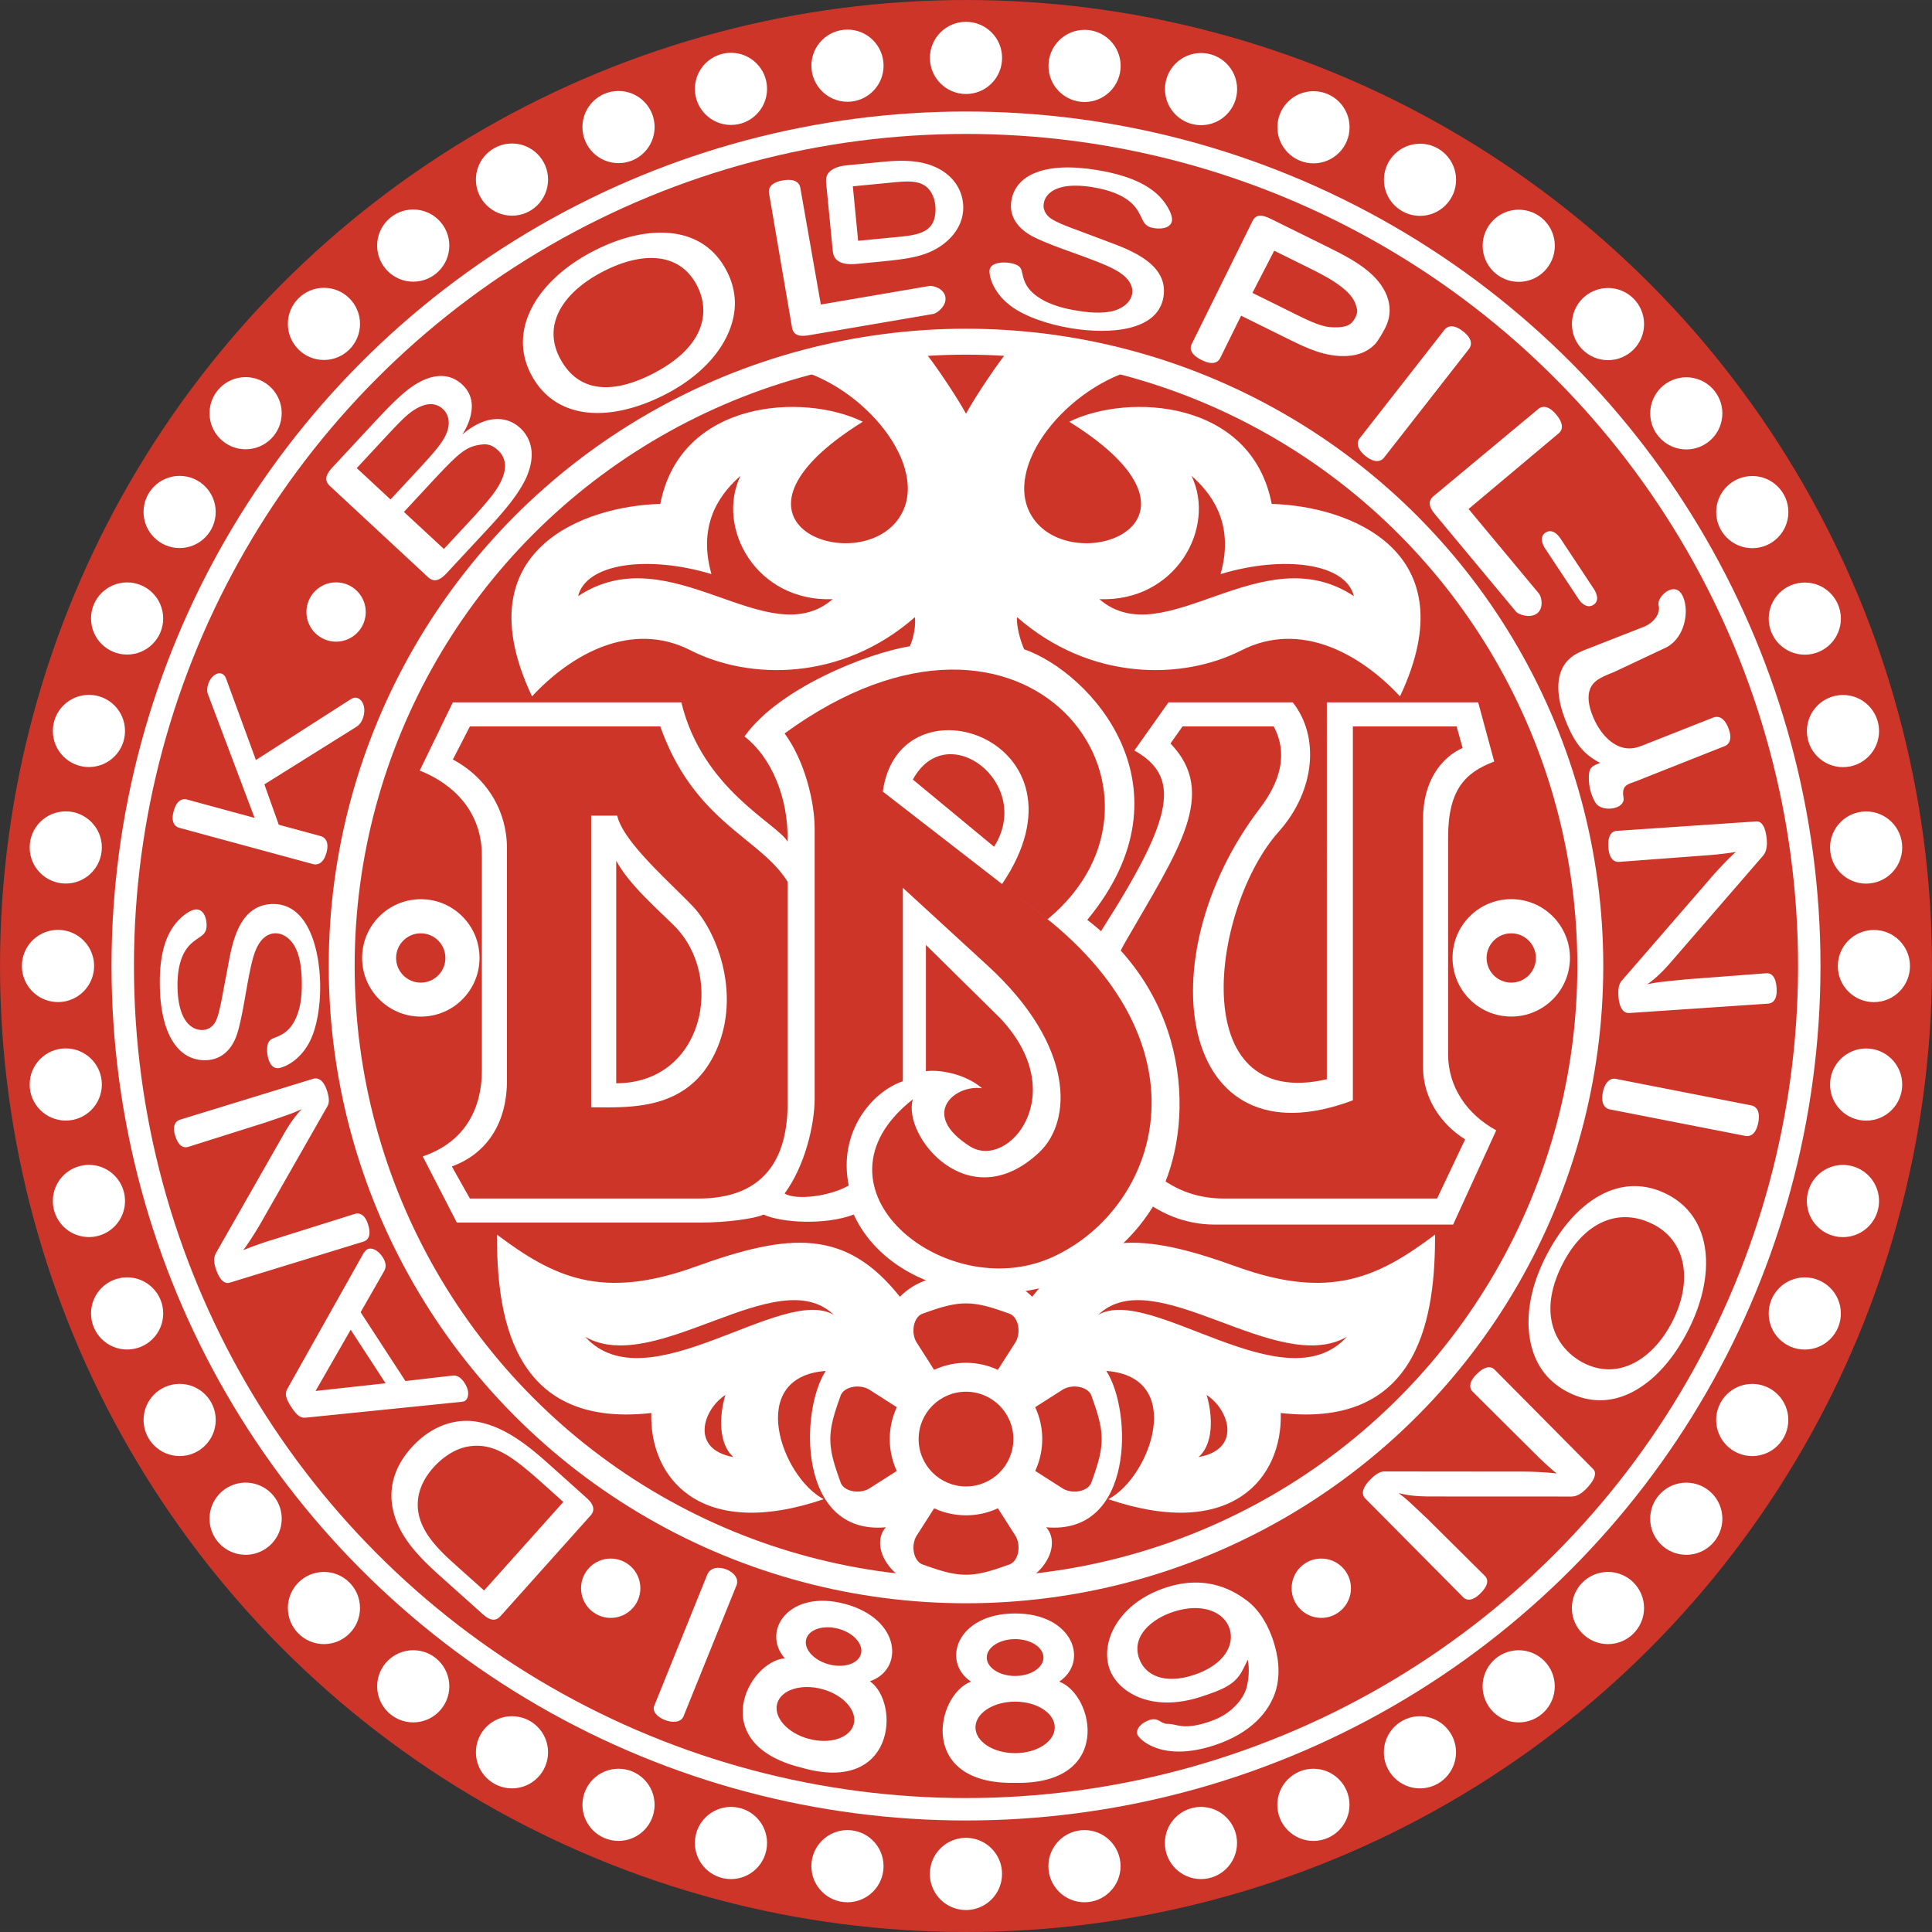
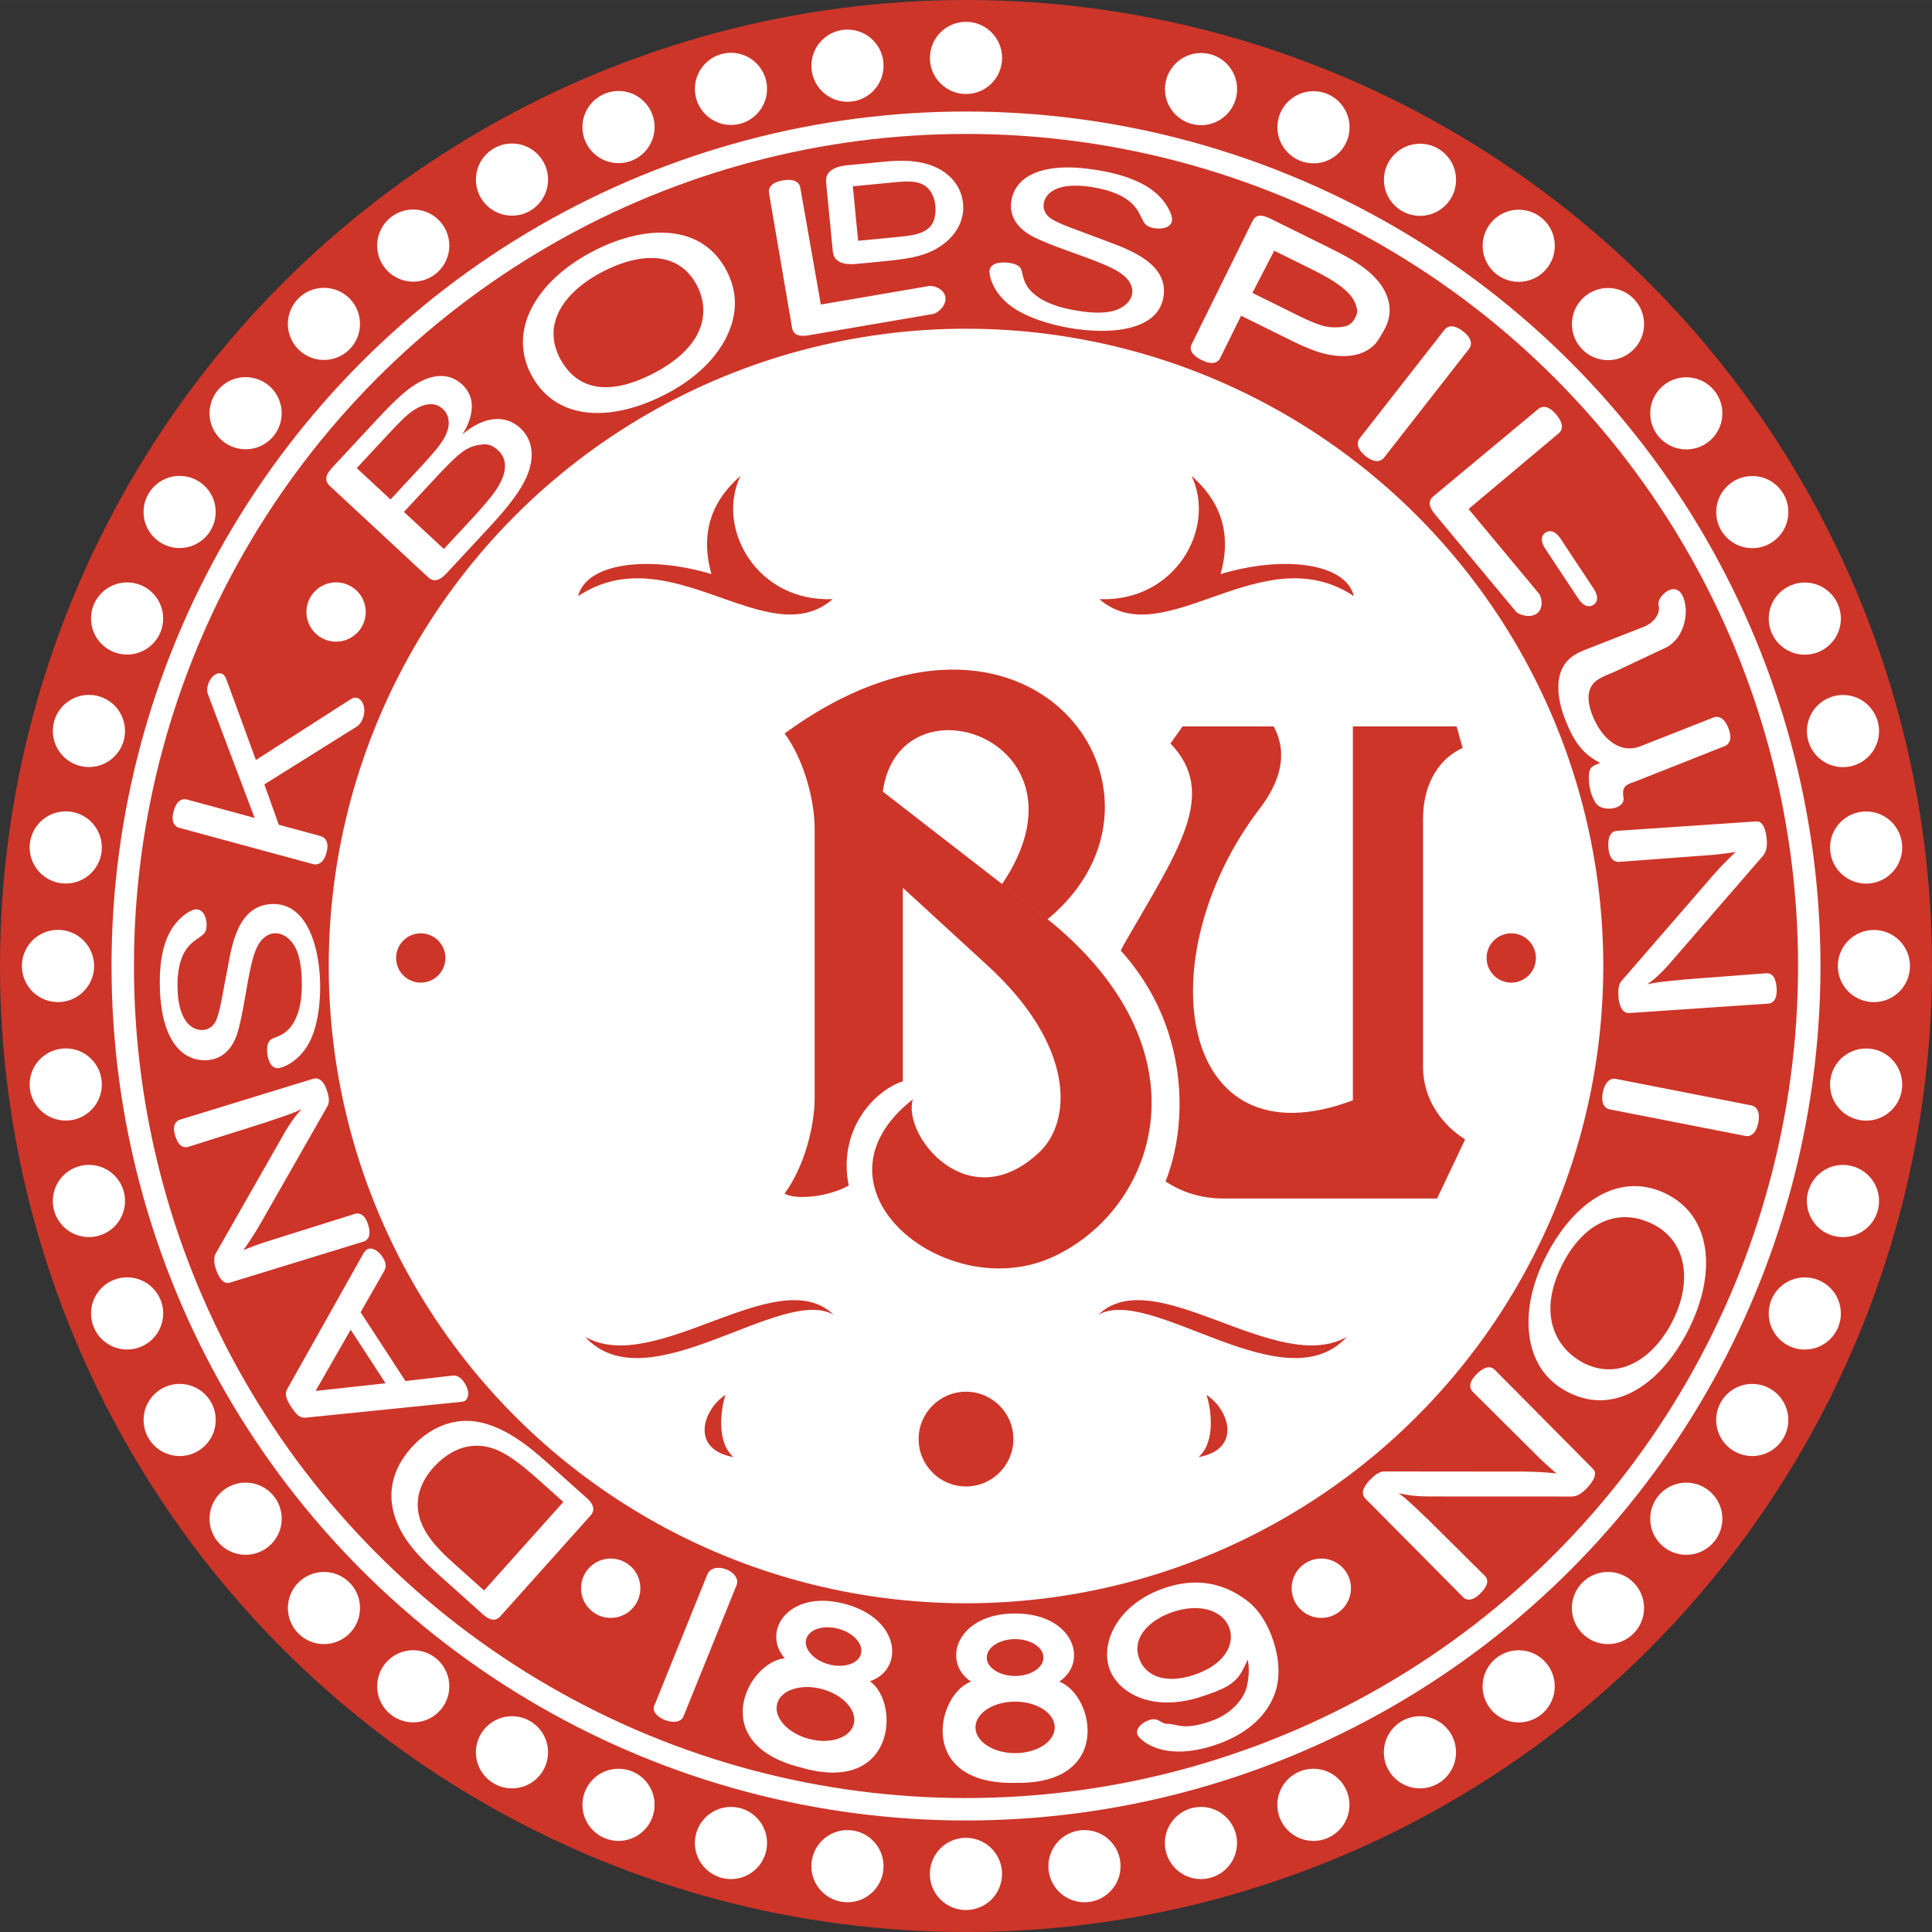
<svg xmlns="http://www.w3.org/2000/svg" width="2500" height="2500" viewBox="0 0 212.437 212.435">
  <rect x="0" y="0" width="212.437" height="212.435" fill="#333333" stroke="none" />
  <circle cx="106.219" cy="106.218" r="106.218" fill="#cd3529" />
  <circle cx="106.219" cy="106.217" r="93.956" fill="#fff" />
  <circle cx="106.219" cy="106.217" r="91.491" fill="#cd3529" />
  <path d="M96.981 28.748L94.377 29c-.505.049-1.083.089-1.655-.056-1.006-.291-1.091-.933-1.15-1.314l-.736-7.572c-.009-.34-.028-.772.397-1.186.595-.569 1.561-.664 2.044-.71l4.102-.399c.944-.076 2.904-.235 4.63.295 1.964.583 3.665 2.046 3.886 4.334.144 1.49-.451 3.02-1.892 4.23-1.891 1.595-4.146 1.831-7.022 2.126l2.083-2.727c1.403-.152 2.848-.354 3.461-1.454.321-.542.378-1.385.324-1.954-.116-1.167-.675-1.903-1.195-2.224-.867-.551-2.089-.449-3.173-.359l-4.706.457.583 5.99 4.706-.456M60.149 163.539c-3.415-3.055-5.623-4.966-8.59-4.5-1.799.279-3.211 1.552-3.906 2.328-.826.921-1.61 2.205-1.709 3.743-.17 2.581 1.625 4.545 3.001 5.907.413.404 1.4 1.287 2.108 1.92l2.175 1.948 8.715-9.735-1.794-1.611.347-2.422 4.019 3.601c.331.295 1.157 1.101.43 1.913l-9.913 11.074c-.486.541-1.088.555-1.95-.215l-4.576-4.099c-2.326-2.083-4.708-4.411-5.327-7.535-.583-2.963.767-5.235 2.045-6.661 2.007-2.241 4.469-3.159 6.765-2.928 3.399.378 6.332 2.904 8.507 4.85M42.398 152.102l-3.837-5.889-3.863 6.732 7.7-.843 2.181-.248 5.141-.593c.338-.057.866.042 1.348.784.631.965.439 1.738.055 1.99-.102.066-.262.087-.42.111l-17.017 1.728c-.595.062-.963-.104-1.686-1.211-.723-1.109-.625-1.537-.39-1.976l8.401-14.954c.104-.106.189-.243.31-.323.529-.345 1.28.099 1.745.81.499.768.34 1.235.17 1.549l-2.583 4.52 4.928 7.565M34.415 118.626c.279-.085 1.072-.223 1.57 1.4.29.94.167 1.368-.019 1.675l-6.925 12.139a38.255 38.255 0 0 1-2.021 3.249c-.085.132-.182.231-.267.366.161-.049.314-.132.474-.182.222-.104 1.618-.604 2.128-.76L39 133.481c.302-.094 1.06-.184 1.478 1.181.439 1.426-.194 1.761-.541 1.87l-14.536 4.463c-.255.075-.486.146-.774-.048-.522-.302-.845-1.268-.926-1.525-.269-.878-.108-1.353.052-1.651l7.287-12.783c1.032-1.843 1.646-2.493 2.137-3.035-.711.325-.98.442-2.059.811-.616.225-1.266.423-1.882.647l-8.507 2.685c-.349.106-1.039.175-1.466-1.219-.409-1.331.248-1.673.548-1.767l14.604-4.484zM25.092 106.098c.475-2.59 1.259-6.614 4.871-6.694 3.83-.084 5.15 4.741 5.237 8.713.05 2.273-.305 4.861-1.214 6.545-1.164 2.164-2.97 2.781-3.431 2.791-.944.021-1.169-1.332-1.183-1.908-.021-1.019.338-1.23.673-1.375.794-.322 1.71-.614 2.43-2.09.718-1.476.727-3.241.706-4.226-.016-.78-.08-2.579-.788-3.818-.503-.872-1.292-1.433-2.14-1.414-.97.021-1.584.782-1.865 1.297-.56.963-.843 2.463-1.188 4.305l-.453 2.556c-.175.92-.394 1.978-.619 2.73-.203.684-.978 3.009-3.523 3.066-2.81.062-4.906-2.541-5.027-8.038-.033-1.528.028-4.177 1.174-6.172.793-1.41 2.153-2.357 2.81-2.371.727-.016 1.131.757 1.152 1.671.007.374-.033.749-.39 1.096-.094.104-.619.456-.81.595-.621.456-2.078 1.506-1.993 5.272.028 1.29.246 2.439.677 3.244.404.772 1.099 1.402 2.066 1.381.897-.021 1.317-.708 1.412-.881.349-.619.633-2.084.827-3.175l.589-3.1zM27.994 89.931l-5.085-13.48c-.124-.28-.185-.613-.052-1.105.25-.916.942-1.432 1.457-1.292.281.076.448.297.579.648l3.246 8.865L38.51 76.92c.305-.198.52-.246.753-.182.583.158.982 1.004.706 2.021-.193.72-.55 1.011-.821 1.183L29.07 86.246l1.582 4.439 4.585 1.245c.307.083 1.041.423.659 1.832-.373 1.375-1.167 1.336-1.492 1.247l-14.674-3.98c-.304-.083-1.018-.417-.635-1.826.392-1.441 1.152-1.376 1.48-1.287l7.419 2.015zM48.806 60.362l3.018-3.251a47.455 47.455 0 0 0 2.108-2.411c.614-.77 2.704-3.444.838-5.178-.428-.396-.944-.728-1.672-.659-1.915.208-2.543.814-6.158 4.705l-2.524 2.719-1.473-1.369 2.821-3.039c2.078-2.238 3.032-3.336 3.388-4.396.281-.731.329-1.779-.453-2.505-.888-.824-2.005-.621-3.093.054-.933.575-1.773 1.481-3.754 3.613l-2.624 2.825 3.714 3.449 1.473 1.369 4.391 4.074.303 2.665c-1.089 1.172-1.672.731-1.998.477L36.24 53.406c-.597-.604-.439-1.202.328-2.028l4.009-4.317c2.028-2.184 3.506-3.74 4.881-4.648 1.397-.936 3.58-1.788 5.374-.122.691.644.996 1.422 1.039 2.157.064 1.001-.326 2.277-1.051 3.341 2.47-2.123 4.827-2.167 6.39-.715 1.084 1.006 1.837 2.797.647 5.466-.786 1.701-2.262 3.506-4.217 5.61l-4.531 4.877-.303-2.665zM71.95 41.002c5.698-2.996 6.135-6.856 4.668-9.646-1.977-3.755-6.208-3.659-10.425-1.44-4.314 2.267-6.557 5.794-4.628 9.464 2.055 3.906 5.944 3.957 10.385 1.622l1.398 2.264c-6.115 3.216-12.248 3.042-14.944-2.087-2.642-5.022.784-10.385 6.675-13.482 1.383-.728 3.577-1.716 6.163-2.034 5.745-.638 7.884 2.648 8.64 4.086.385.729.659 1.488.808 2.315.706 3.766-1.804 8.291-7.341 11.202" fill="#fff" />
  <path d="M90.257 33.484l11.902-2.035c.466-.081 1.632.278 1.792 1.209.163.957-.897 1.787-1.327 1.861l-13.658 2.338c-.788.134-1.707.168-1.877-.834l-2.536-14.819c-.055-.309-.005-1.105 1.535-1.37 1.544-.263 1.849.446 1.906.782l2.263 12.868zM121.784 26.555c2.64.977 6.731 2.534 6.146 6.099-.621 3.779-5.95 4.131-10.15 3.439-2.404-.396-5.062-1.251-6.668-2.475-2.064-1.567-2.38-3.462-2.305-3.917.154-.933 1.62-.888 2.232-.788 1.077.177 1.232.571 1.319.93.194.842.331 1.798 1.752 2.794 1.422.997 3.28 1.351 4.321 1.522.824.136 2.732.426 4.167-.026 1.013-.325 1.75-.991 1.887-1.827.158-.957-.529-1.709-1.02-2.085-.912-.74-2.439-1.31-4.314-2.013l-2.609-.946c-.938-.351-2.009-.773-2.76-1.143-.683-.333-2.987-1.549-2.574-4.06.456-2.776 3.587-4.323 9.4-3.366 1.615.265 4.395.846 6.283 2.361 1.337 1.055 2.081 2.578 1.974 3.224-.118.719-1.006.964-1.974.805-.394-.065-.781-.178-1.082-.596-.092-.113-.363-.699-.477-.914-.364-.699-1.2-2.335-5.183-2.99-1.365-.226-2.617-.235-3.544.031-.888.247-1.681.804-1.837 1.76-.147.885.5 1.434.663 1.561.588.464 2.078 1.029 3.192 1.433l3.161 1.187zM140.109 27.565l-2.396 4.64 4.042 1.998c2.727 1.377 3.75 1.772 4.876 1.789 1.322.032 1.967-.209 2.397-1.078.281-.567.264-.809.012-1.528-.649-1.727-3.419-3.096-5.311-4.031l-3.62-1.79-.364-3.497 6.193 3.061c1.599.79 3.282 1.649 4.567 2.745 2.255 1.924 2.807 4.172 1.839 6.128-.236.478-.836 1.52-1.159 1.848-.734.745-1.698 1.216-3.072 1.293-2.333.119-4.31-.804-6.429-1.852l-5.216-2.579-2.302 4.665c-.139.283-.614.914-2.014.221-1.469-.725-1.277-1.441-1.114-1.768l6.67-13.499c.344-.695.897-.828 2.038-.264M152.184 50.322c-.194.248-.8.789-2.033-.175-.746-.582-1.107-1.358-.661-1.932l9.346-11.959c.208-.269.829-.768 2.033.172 1.232.963.855 1.683.661 1.932l-9.346 11.962zM161.478 55.966l7.724 9.282c.302.362.571 1.566-.156 2.171-.743.621-2.068.175-2.347-.161l-8.864-10.651c-.513-.616-1.001-1.391-.217-2.043l11.553-9.615c.243-.203.956-.559 1.955.644 1.001 1.202.541 1.823.279 2.039l-9.927 8.334z" fill="#fff" />
  <path d="M175.241 64.739c.222.333.722 1.266-.026 1.762-.524.347-1.149.106-1.65-.652l-3.655-5.519c-.22-.333-.723-1.267.026-1.761.768-.509 1.431.317 1.653.65l3.652 5.52zM178.516 87.701c.22 1.323-2.425 1.654-3.086.551-.661-1.103-.772-2.313-.713-3.062.066-.807.333-.949 1.235-1.304-1.858-.951-2.857-2.241-3.825-4.713-.319-.812-1.122-2.997-.612-4.955.512-1.881 1.958-2.446 3.018-2.862l6.276-2.458c1.122-.483 1.785-1.476 1.563-2.357-.22-.882 1.653-2.645 2.536-1.212.881 1.433.55 4.629-1.653 5.842l-5.818 2.74c-1.514.592-2.106.941-2.475 1.593-.645 1.15-.021 2.742.139 3.149.862 2.202 2.472 3.719 4.182 3.635.645-.019 1.129-.247 1.965-.574l7.147-2.818c.293-.115 1.091-.271 1.648 1.151.571 1.457-.121 1.885-.414 1.998l-9.822 3.891c-.913.328-1.513.442-1.291 1.765zM179.18 111.386c-.291.021-1.098-.035-1.221-1.85-.07-1.052.145-1.468.395-1.739l9.466-10.922a39.092 39.092 0 0 1 2.697-2.879c.113-.117.229-.197.342-.315-.17.012-.335.059-.505.071-.241.053-1.712.225-2.243.262l-10.082.755c-.314.021-1.075-.073-1.176-1.598-.108-1.596.583-1.789.945-1.814l15.168-1.027c.264-.018.508-.034.744.241.444.444.543 1.531.562 1.822.066.98-.196 1.435-.42 1.705l-9.959 11.502c-1.419 1.663-2.161 2.187-2.763 2.629.767-.161 1.053-.217 2.189-.331.649-.081 1.327-.125 1.979-.205l8.897-.676c.361-.026 1.049.073 1.155 1.634.102 1.487-.616 1.682-.928 1.704l-15.242 1.031zM177.014 121.984c-.309-.06-1.067-.356-.767-1.891.182-.928.708-1.604 1.424-1.464l14.895 2.916c.335.066 1.06.394.767 1.892-.3 1.534-1.114 1.524-1.424 1.463l-14.895-2.916zM171.77 139.075c-2.89 5.752-.408 9.4 2.409 10.816 3.792 1.903 7.612-.411 9.752-4.668 2.186-4.354 1.522-8.758-2.182-10.618-3.944-1.981-7.726-.014-9.979 4.47l-1.863-.772c3.103-6.177 8.189-9.605 13.367-7.003 5.069 2.548 5.405 8.902 2.418 14.849-.704 1.398-1.911 3.478-3.828 5.24-4.302 3.863-7.953 2.437-9.405 1.709a8.005 8.005 0 0 1-2.002-1.414c-2.767-2.652-3.357-7.792-.55-13.381M150.125 164.771c-.205-.208-.692-.85.6-2.132.748-.744 1.204-.852 1.572-.843l14.453.014a39.558 39.558 0 0 1 3.941.154c.163.009.3.045.463.054-.118-.123-.265-.217-.385-.335-.196-.146-1.289-1.147-1.664-1.525l-7.169-7.131c-.222-.222-.647-.859.437-1.934 1.136-1.126 1.735-.729 1.99-.473l10.704 10.798c.187.188.359.361.305.72-.045.626-.803 1.412-1.011 1.617-.697.69-1.211.792-1.563.798l-15.215-.007c-2.184.017-3.067-.201-3.794-.369.623.475.855.657 1.681 1.438.486.442.966.923 1.453 1.362l6.333 6.286c.257.258.63.843-.479 1.943-1.06 1.051-1.674.638-1.896.413l-10.756-10.848z" fill="#fff" />
  <circle cx="106.219" cy="106.217" r="70.073" fill="#fff" />
-   <circle cx="106.219" cy="106.218" r="67.222" fill="#cd3529" />
  <path d="M128.48 77.231h13.667c2.975 3.747 2.481 9.711-1.542 14.217-7.385 8.265-10.469 30.859 5.289 27.221V77.231h16.642l1.764 6.503c-3.197 1.212-5.072 3.084-5.072 8.375v23.804c0 3.639 2.094 6.614 5.292 8.377l-4.739 10.359h-26.23c-13.003 0-20.476-19.716-12.123-32.841 7.714-12.123 8.375-16.421 3.306-19.287l3.746-5.29z" fill="#fff" />
  <path d="M158.016 131.786h-23.475c-12.562 0-16.639-18.075-10.8-28.214 5.841-10.139 10.25-16.311 4.961-21.822l1.322-1.873h10.028c1.653 3.085.642 6.177-1.542 9.037-12.453 16.311-9.039 39.345 10.248 32.071V79.877h11.407l.661 2.368c-2.369 1.049-4.352 3.693-4.352 7.771v27.331c0 3.417 1.983 6.282 4.628 7.936l-3.086 6.503z" fill="#cd3529" />
  <path d="M101.81 103.902l8.156 8.045c7.936 8.377.88 16.75-3.306 14.106-5.613-3.542-1.653-6.832 1.322-6.392-1.763-1.542-4.627-2.094-6.172-1.873v-13.886l-1.433-18.184c3.747-6.943 13.336.44 8.928 7.383l10.25 8.045c12.011-14.547.331-27.221-6.944-29.755-.442-.993-.881-2.645-.772-3.528 8.047 7.054 18.186 6.943 24.688 3.636 6.5-3.306 13.114.442 17.412 5.071 7.605-16.09-5.731-20.94-14.106-21.16-2.206-11.461-15.761-12.233-22.261-9.038 17.522 10.911 1.101 17.082-3.75 10.911-4.085-5.201 2.902-14.279 10.727-16.594-3.813-1.119-9.213-2.056-13.565-2.258-1.103 1.212-3.884 5.406-4.765 7.059-.881-1.653-3.663-5.846-4.765-7.059-4.078.202-9.367 1.085-13.565 2.258 7.825 2.314 14.812 11.393 10.727 16.594-4.85 6.17-21.271 0-3.747-10.911-6.503-3.196-20.058-2.424-22.264 9.038-8.375.219-21.711 5.069-14.106 21.16 4.297-4.629 10.911-8.376 17.414-5.071 6.5 3.307 16.639 3.418 24.686-3.636.109.883-.111 2.204-.552 3.196-4.739.772-14.437 4.629-18.184 9.919 2.864 2.204 4.85 6.613 4.739 11.571-1.103-1.983-9.369-5.731-11.683-15.318l-7.162 17.413c1.431 2.645 4.517 5.291 6.392 7.164 5.629 5.63 3.195 17.303-6.392 17.303V94.644l7.162-17.413H49.793l-3.639 7.494c3.858 1.543 6.833 4.629 6.833 9.368v23.584c0 3.968-1.653 7.825-6.502 9.478l3.747 7.275h26.781c2.867 0 6.062-.441 6.944-.883 1.873.883 6.722 1.214 9.917 0 5.071 11.022 25.019 12.564 33.172-1.322 4.09-6.96 4.742-21.711-7.492-31.079l-10.25-8.045-8.928-7.383 1.434 18.184z" fill="#fff" />
  <circle cx="46.272" cy="105.328" r="6.455" fill="#fff" />
  <circle cx="166.172" cy="105.322" r="6.455" fill="#fff" />
  <path d="M106.219 175.428c8.155 0 10.8-5.292 8.817-7.494 9.697.88 9.478-12.786 6.611-17.192 8.817.662 4.85 11.681.222 14.106 13.667 4.628 19.175-2.425 18.956-9.478 15.65 1.761 16.972-11.242 16.972-19.617-6.172 4.628-11.461 7.272-21.822 3.527-10.359-3.75-16.531-4.188-22.481 3.306-1.764-1.764-3.969-2.425-7.274-2.425-3.306 0-5.511.662-7.273 2.425-5.952-7.495-12.125-7.056-22.483-3.306-10.361 3.745-15.65 1.101-21.822-3.527 0 8.375 1.322 21.378 16.972 19.617-.22 7.053 5.292 14.105 18.956 9.478-4.628-2.425-8.595-13.444.22-14.106-2.864 4.406-3.083 18.073 6.613 17.192-1.985 2.202.66 7.494 8.816 7.494z" fill="#fff" />
  <path d="M81.421 52.324c-2.755 5.73 1.764 13.886 10.139 13.556-7.162 6.172-17.853-7.053-27.992-.331.881-3.636 7.714-4.519 14.659-2.425-1.656-5.84 1.322-9.147 3.194-10.8zM131.016 52.324c2.756 5.73-1.764 13.886-10.139 13.556 7.164 6.172 17.853-7.053 27.992-.331-.881-3.636-7.714-4.519-14.659-2.425 1.656-5.84-1.322-9.147-3.194-10.8z" fill="#cd3529" />
  <circle cx="46.265" cy="105.335" r="2.711" fill="#cd3529" />
  <circle cx="166.172" cy="105.335" r="2.711" fill="#cd3529" />
  <path d="M64.34 146.992c6.831 7.495 21.6-5.729 27.331-2.422-6.172-5.953-19.616 6.833-27.331 2.422zM148.097 146.992c-6.831 7.495-21.6-5.729-27.331-2.422 6.172-5.953 19.616 6.833 27.331 2.422zM79.768 153.386c-.441 1.322-1.103 5.069.881 6.833-4.848-.883-3.305-5.291-.881-6.833zM132.669 153.386c.441 1.322 1.103 5.069-.881 6.833 4.848-.883 3.306-5.291.881-6.833z" fill="#cd3529" />
  <circle cx="106.219" cy="158.236" r="5.209" fill="#cd3529" />
-   <path d="M102.712 150.625a8.325 8.325 0 0 1 7.007-.002l1.898-2.968c.661-.994.441-2.755-.585-3.195-1.507-.526-3.126-1.143-4.814-1.143-1.688 0-3.308.616-4.815 1.143-1.027.439-1.247 2.201-.585 3.195l1.894 2.97zM98.611 161.742a8.293 8.293 0 0 1-.774-3.506c0-1.251.281-2.437.772-3.504l-2.97-1.899c-.992-.661-2.756-.439-3.192.586-.529 1.509-1.146 3.129-1.146 4.817 0 1.686.617 3.306 1.146 4.814.437 1.025 2.201 1.244 3.192.583l2.972-1.891zM109.725 165.844a8.31 8.31 0 0 1-3.506.774 8.343 8.343 0 0 1-3.502-.772l-1.898 2.968c-.662.992-.442 2.756.585 3.195 1.507.526 3.126 1.143 4.815 1.143 1.688 0 3.308-.616 4.814-1.143 1.027-.439 1.247-2.203.585-3.195l-1.893-2.97zM113.826 154.727a8.3 8.3 0 0 1 .774 3.509 8.287 8.287 0 0 1-.772 3.499l2.97 1.898c.992.661 2.756.442 3.195-.583.526-1.509 1.143-3.129 1.143-4.814 0-1.688-.617-3.308-1.143-4.817-.439-1.025-2.203-1.247-3.195-.586l-2.972 1.894zM67.866 89.686h-2.864v32.07c4.186 0 10.47.441 13.556-5.842 3.084-6.281.331-13.445-2.425-16.31-2.757-2.865-7.606-7.054-8.267-9.918l4.739-9.809c3.747 10.58 11.022 12.232 13.997 17.081v24.357c0 6.06-2.536 10.471-9.808 10.471H51.666l-1.983-3.527c3.636-1.322 6.061-4.52 6.061-9.478v-25.46c0-4.408-2.425-7.935-5.95-9.808l1.873-3.636h20.939l-4.74 9.809z" fill="#cd3529" />
  <path d="M93.324 130.353c-2.095 1.211-5.842 1.653-7.053.88 2.203-2.975 3.305-7.494 3.305-10.469V91.118c0-2.976-1.103-7.493-3.305-10.471 26.891-19.617 45.571 6.667 28.915 20.432l-5.001-3.873C120.877 81.419 98.889 73.87 97.071 87.04l18.625 14.438c17.633 14.657 11.19 31.798-.111 36.811-11.68 5.178-27.55-7.716-15.208-17.415-1.211 3.968 6.106 13.151 13.886 5.84 3.639-3.416 3.969-11.681-5.62-20.498l-9.369-8.597v21.271c-3.306 1.103-7.161 5.51-5.95 11.463z" fill="#cd3529" />
  <path d="M125.229 182.282c.677 2.049 2.949 2.909 6.023 1.896 3.386-1.114 4.534-3.33 3.948-5.103-.607-1.844-3.018-2.888-6.196-1.842-2.349.775-4.571 2.631-3.775 5.049l-3.258 1.15c-.994-3.018 1.114-7.185 6.191-8.857 4.732-1.558 7.719.524 8.927 1.402 1.481 1.12 2.39 2.836 2.914 4.425.507 1.544.876 3.594.241 5.615-.727 2.206-2.67 4.557-6.712 5.886-5.804 1.911-8.305-.685-8.472-1.192-.182-.553.35-1.263 1.351-1.594.968-.318 1.237.444 1.943.433 1.119-.017 1.657.739 4.557-.218.864-.283 1.655-.673 2.29-1.188.791-.619 1.658-1.587 1.924-2.798.371-1.674.085-2.857.05-2.843-.05.194-.409.867-.5 1.051-.819 1.7-2.298 2.25-4.579 3.003-5.594 1.842-9.289-.592-10.125-3.126M111.619 196.036c10.8.22 8.708-9.697 4.85-11.13 3.306-2.206 1.542-7.495-4.85-7.495-6.392 0-8.156 5.289-4.85 7.495-3.856 1.433-5.95 11.35 4.85 11.13v-3.266c-2.406 0-4.359-1.266-4.359-2.831s1.953-2.833 4.359-2.833v-2.822c-1.721 0-3.117-.907-3.117-2.026 0-1.12 1.396-2.026 3.117-2.026s3.117.906 3.117 2.026c0 1.119-1.396 2.026-3.117 2.026v2.822c2.406 0 4.358 1.268 4.358 2.833s-1.953 2.831-4.358 2.831v3.266zM88.078 194.35c10.373 3.022 10.93-7.1 7.577-9.487 3.766-1.268 3.438-6.836-2.734-8.498-6.172-1.663-9.251 2.989-6.63 5.976-4.098.381-8.7 9.414 1.787 12.009l.85-3.152c-2.326-.624-3.88-2.356-3.474-3.868s2.621-2.229 4.944-1.604l.734-2.722c-1.662-.446-2.774-1.686-2.484-2.767.292-1.08 1.875-1.592 3.537-1.146 1.663.446 2.774 1.686 2.484 2.768-.291 1.079-1.875 1.593-3.537 1.145l-.734 2.722c2.326.626 3.879 2.359 3.473 3.87-.406 1.511-2.621 2.229-4.944 1.601l-.849 3.153zM75.141 188.761l5.827-14.408c.673-1.516-2.521-2.838-3.195-1.223l-5.83 14.42c-.55 1.268 2.591 2.533 3.198 1.211z" fill="#fff" />
  <circle cx="106.219" cy="6.367" r="3.968" fill="#fff" />
  <circle cx="93.186" cy="7.222" r="3.968" fill="#fff" />
  <circle cx="80.376" cy="9.771" r="3.967" fill="#fff" />
  <circle cx="68.01" cy="13.97" r="3.968" fill="#fff" />
  <circle cx="56.296" cy="19.746" r="3.968" fill="#fff" />
  <circle cx="45.437" cy="27.003" r="3.968" fill="#fff" />
  <circle cx="35.619" cy="35.614" r="3.967" fill="#fff" />
  <circle cx="27.007" cy="45.434" r="3.967" fill="#fff" />
  <circle cx="19.751" cy="56.293" r="3.967" fill="#fff" />
  <circle cx="13.975" cy="68.006" r="3.967" fill="#fff" />
  <circle cx="9.778" cy="80.373" r="3.968" fill="#fff" />
  <circle cx="7.23" cy="93.182" r="3.968" fill="#fff" />
  <path d="M10.345 106.214a3.968 3.968 0 1 0-7.936.002 3.968 3.968 0 0 0 7.936-.002z" fill="#fff" />
  <circle cx="7.23" cy="119.246" r="3.968" fill="#fff" />
  <path d="M13.61 131.028a3.962 3.962 0 0 0-4.857-2.805 3.966 3.966 0 1 0 2.051 7.665 3.967 3.967 0 0 0 2.806-4.86z" fill="#fff" />
  <circle cx="13.977" cy="144.42" r="3.968" fill="#fff" />
  <circle cx="19.754" cy="156.134" r="3.967" fill="#fff" />
  <path d="M30.157 164.578a3.966 3.966 0 0 0-5.563-.732 3.962 3.962 0 0 0-.732 5.56 3.966 3.966 0 1 0 6.295-4.828z" fill="#fff" />
  <circle cx="35.619" cy="176.812" r="3.967" fill="#fff" />
  <circle cx="45.438" cy="185.42" r="3.967" fill="#fff" />
  <circle cx="56.296" cy="192.676" r="3.967" fill="#fff" />
  <circle cx="68.01" cy="198.452" r="3.967" fill="#fff" />
  <circle cx="80.375" cy="202.65" r="3.968" fill="#fff" />
  <circle cx="93.184" cy="205.198" r="3.968" fill="#fff" />
  <path d="M106.214 202.083a3.968 3.968 0 0 0 0 7.936 3.965 3.965 0 0 0 3.966-3.967 3.967 3.967 0 0 0-3.966-3.969z" fill="#fff" />
  <circle cx="119.245" cy="205.198" r="3.968" fill="#fff" />
  <circle cx="132.054" cy="202.65" r="3.967" fill="#fff" />
  <circle cx="144.418" cy="198.453" r="3.968" fill="#fff" />
  <circle cx="156.132" cy="192.677" r="3.968" fill="#fff" />
  <circle cx="166.989" cy="185.423" r="3.968" fill="#fff" />
  <circle cx="176.807" cy="176.812" r="3.968" fill="#fff" />
  <circle cx="185.418" cy="166.994" r="3.968" fill="#fff" />
  <circle cx="192.671" cy="156.137" r="3.967" fill="#fff" />
  <circle cx="198.448" cy="144.425" r="3.968" fill="#fff" />
  <path d="M198.815 131.035a3.963 3.963 0 0 0 2.802 4.857 3.964 3.964 0 0 0 4.859-2.805 3.965 3.965 0 0 0-2.805-4.857 3.962 3.962 0 0 0-4.856 2.805z" fill="#fff" />
  <circle cx="205.194" cy="119.254" r="3.967" fill="#fff" />
  <circle cx="206.048" cy="106.223" r="3.967" fill="#fff" />
  <circle cx="205.194" cy="93.192" r="3.967" fill="#fff" />
  <circle cx="202.648" cy="80.385" r="3.967" fill="#fff" />
  <circle cx="198.45" cy="68.02" r="3.967" fill="#fff" />
  <circle cx="192.676" cy="56.308" r="3.967" fill="#fff" />
  <circle cx="185.42" cy="45.451" r="3.967" fill="#fff" />
  <circle cx="176.811" cy="35.634" r="3.967" fill="#fff" />
  <circle cx="166.995" cy="27.024" r="3.967" fill="#fff" />
  <circle cx="156.139" cy="19.769" r="3.966" fill="#fff" />
  <circle cx="144.427" cy="13.993" r="3.967" fill="#fff" />
  <circle cx="132.064" cy="9.796" r="3.967" fill="#fff" />
-   <circle cx="119.256" cy="7.248" r="3.967" fill="#fff" />
  <circle cx="67.151" cy="174.636" r="3.262" fill="#fff" />
  <circle cx="145.285" cy="174.636" r="3.262" fill="#fff" />
  <circle cx="36.955" cy="67.294" r="3.261" fill="#fff" />
</svg>